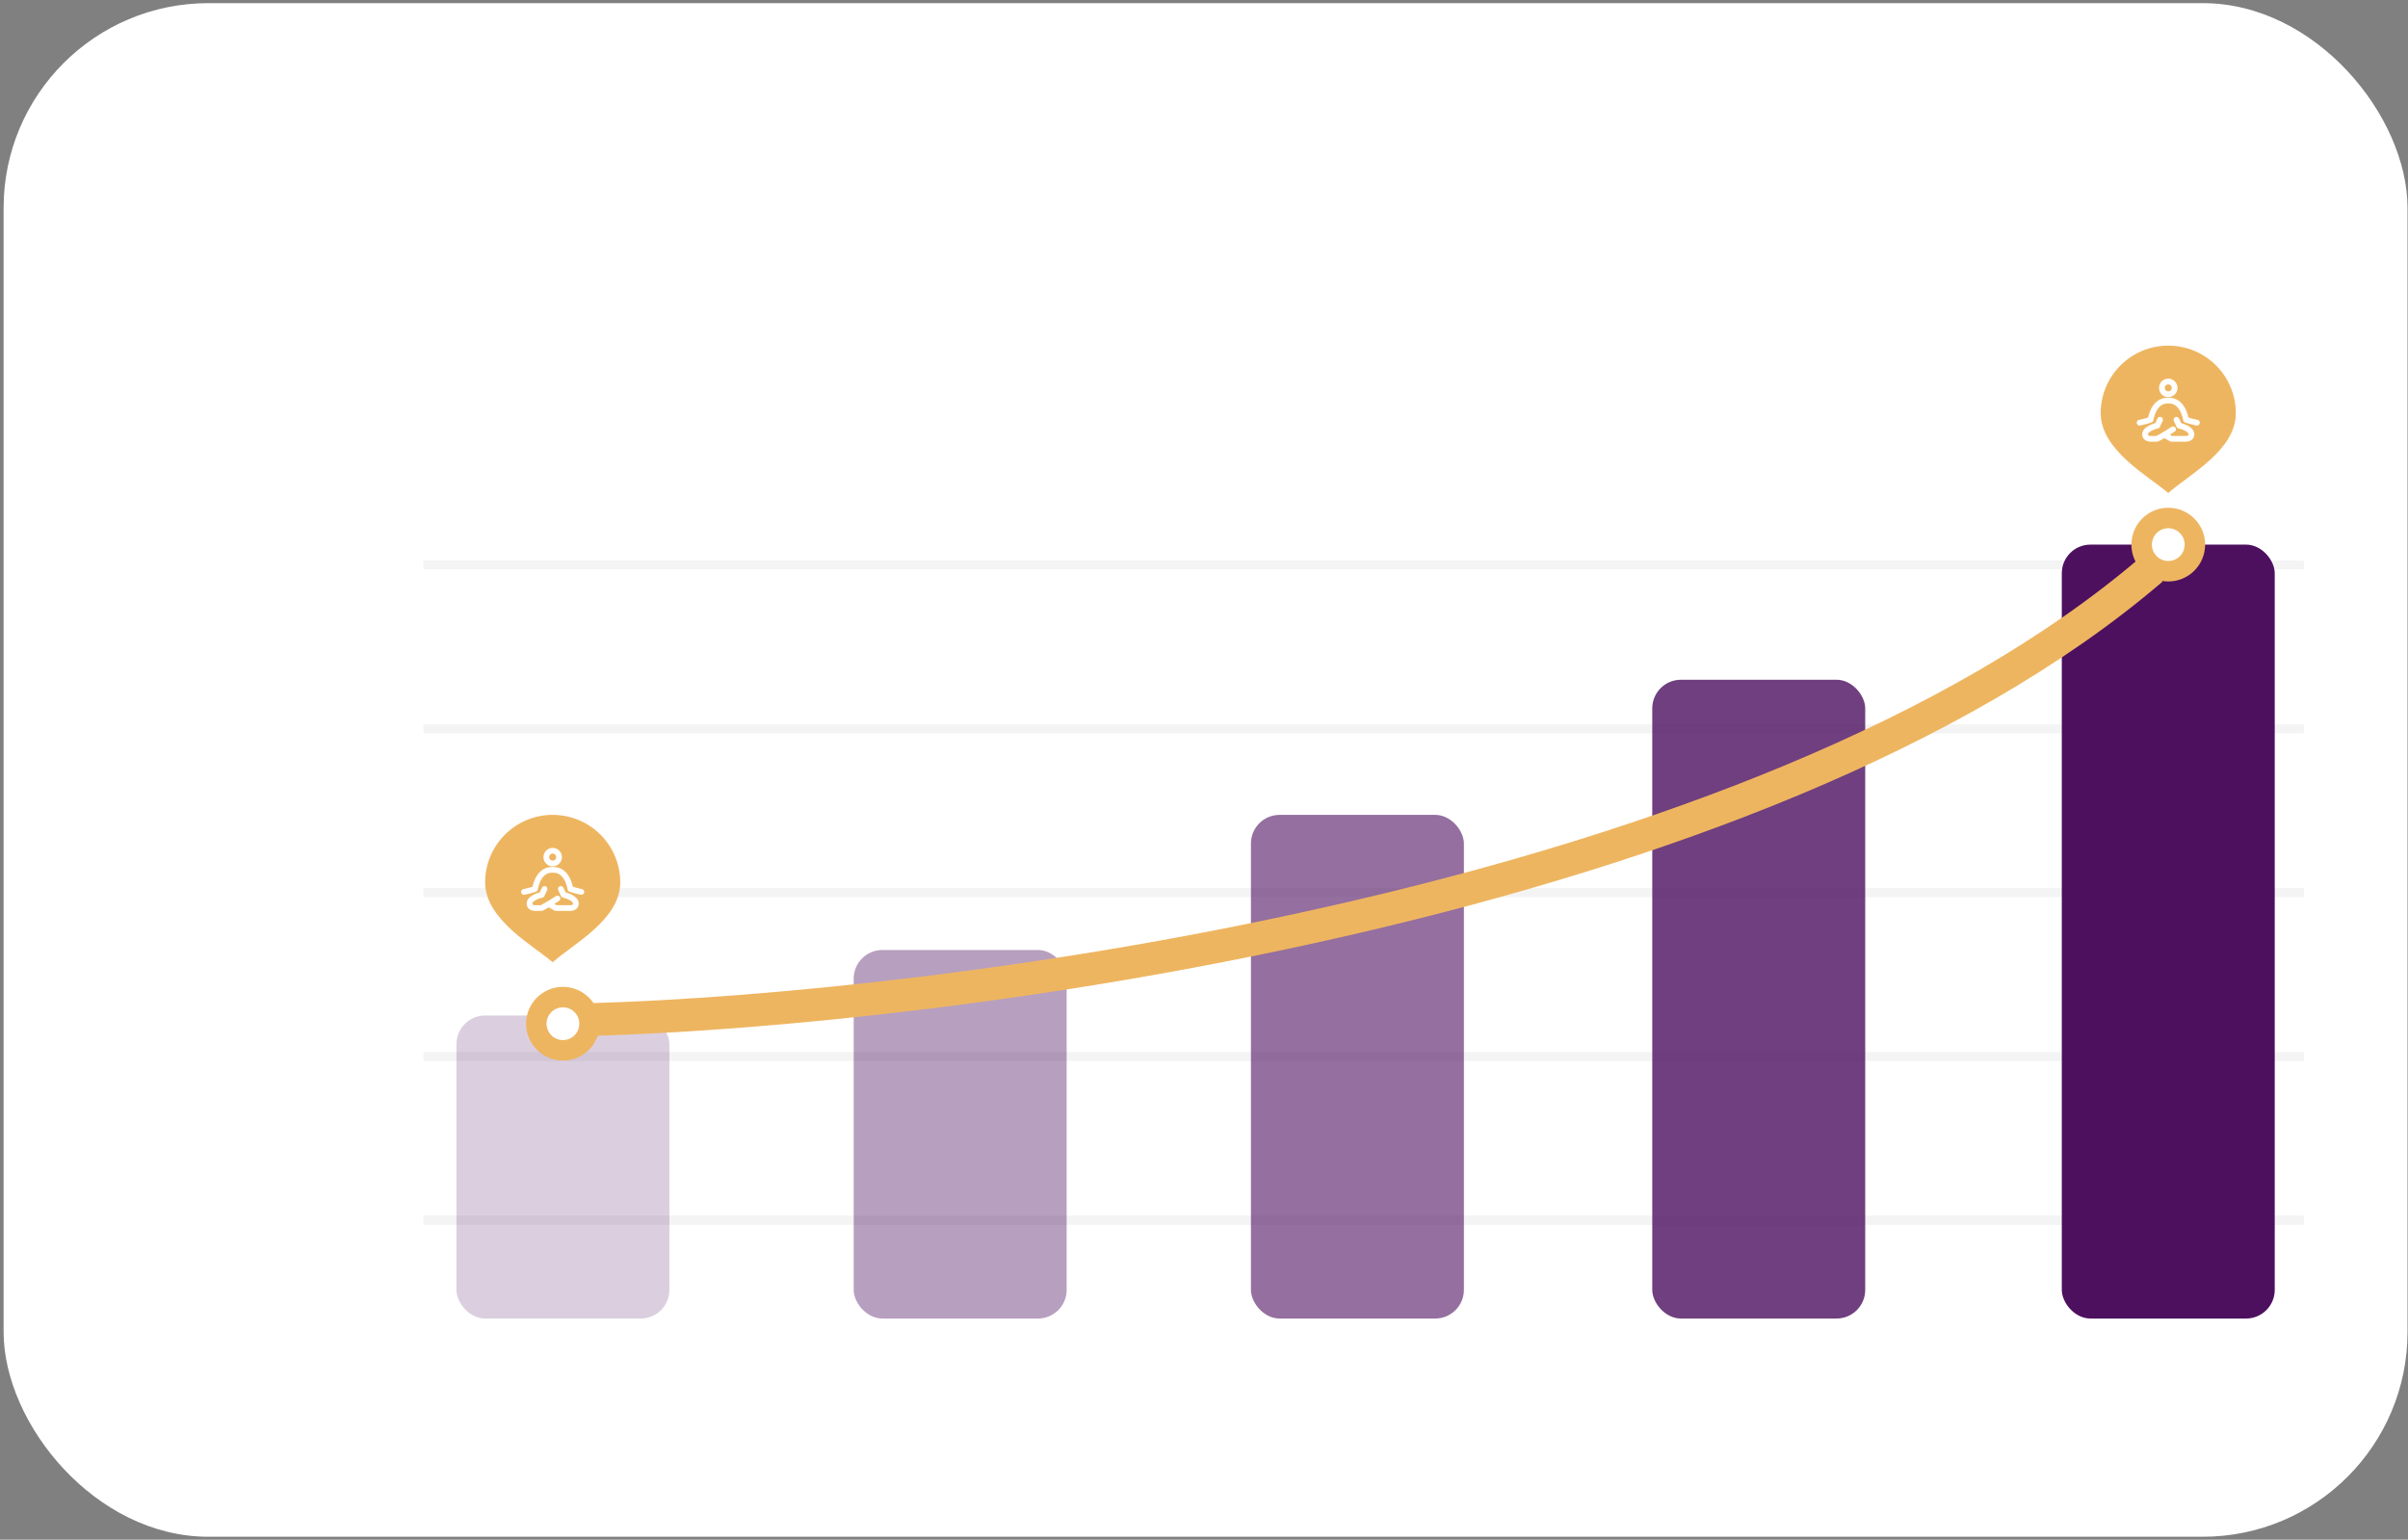
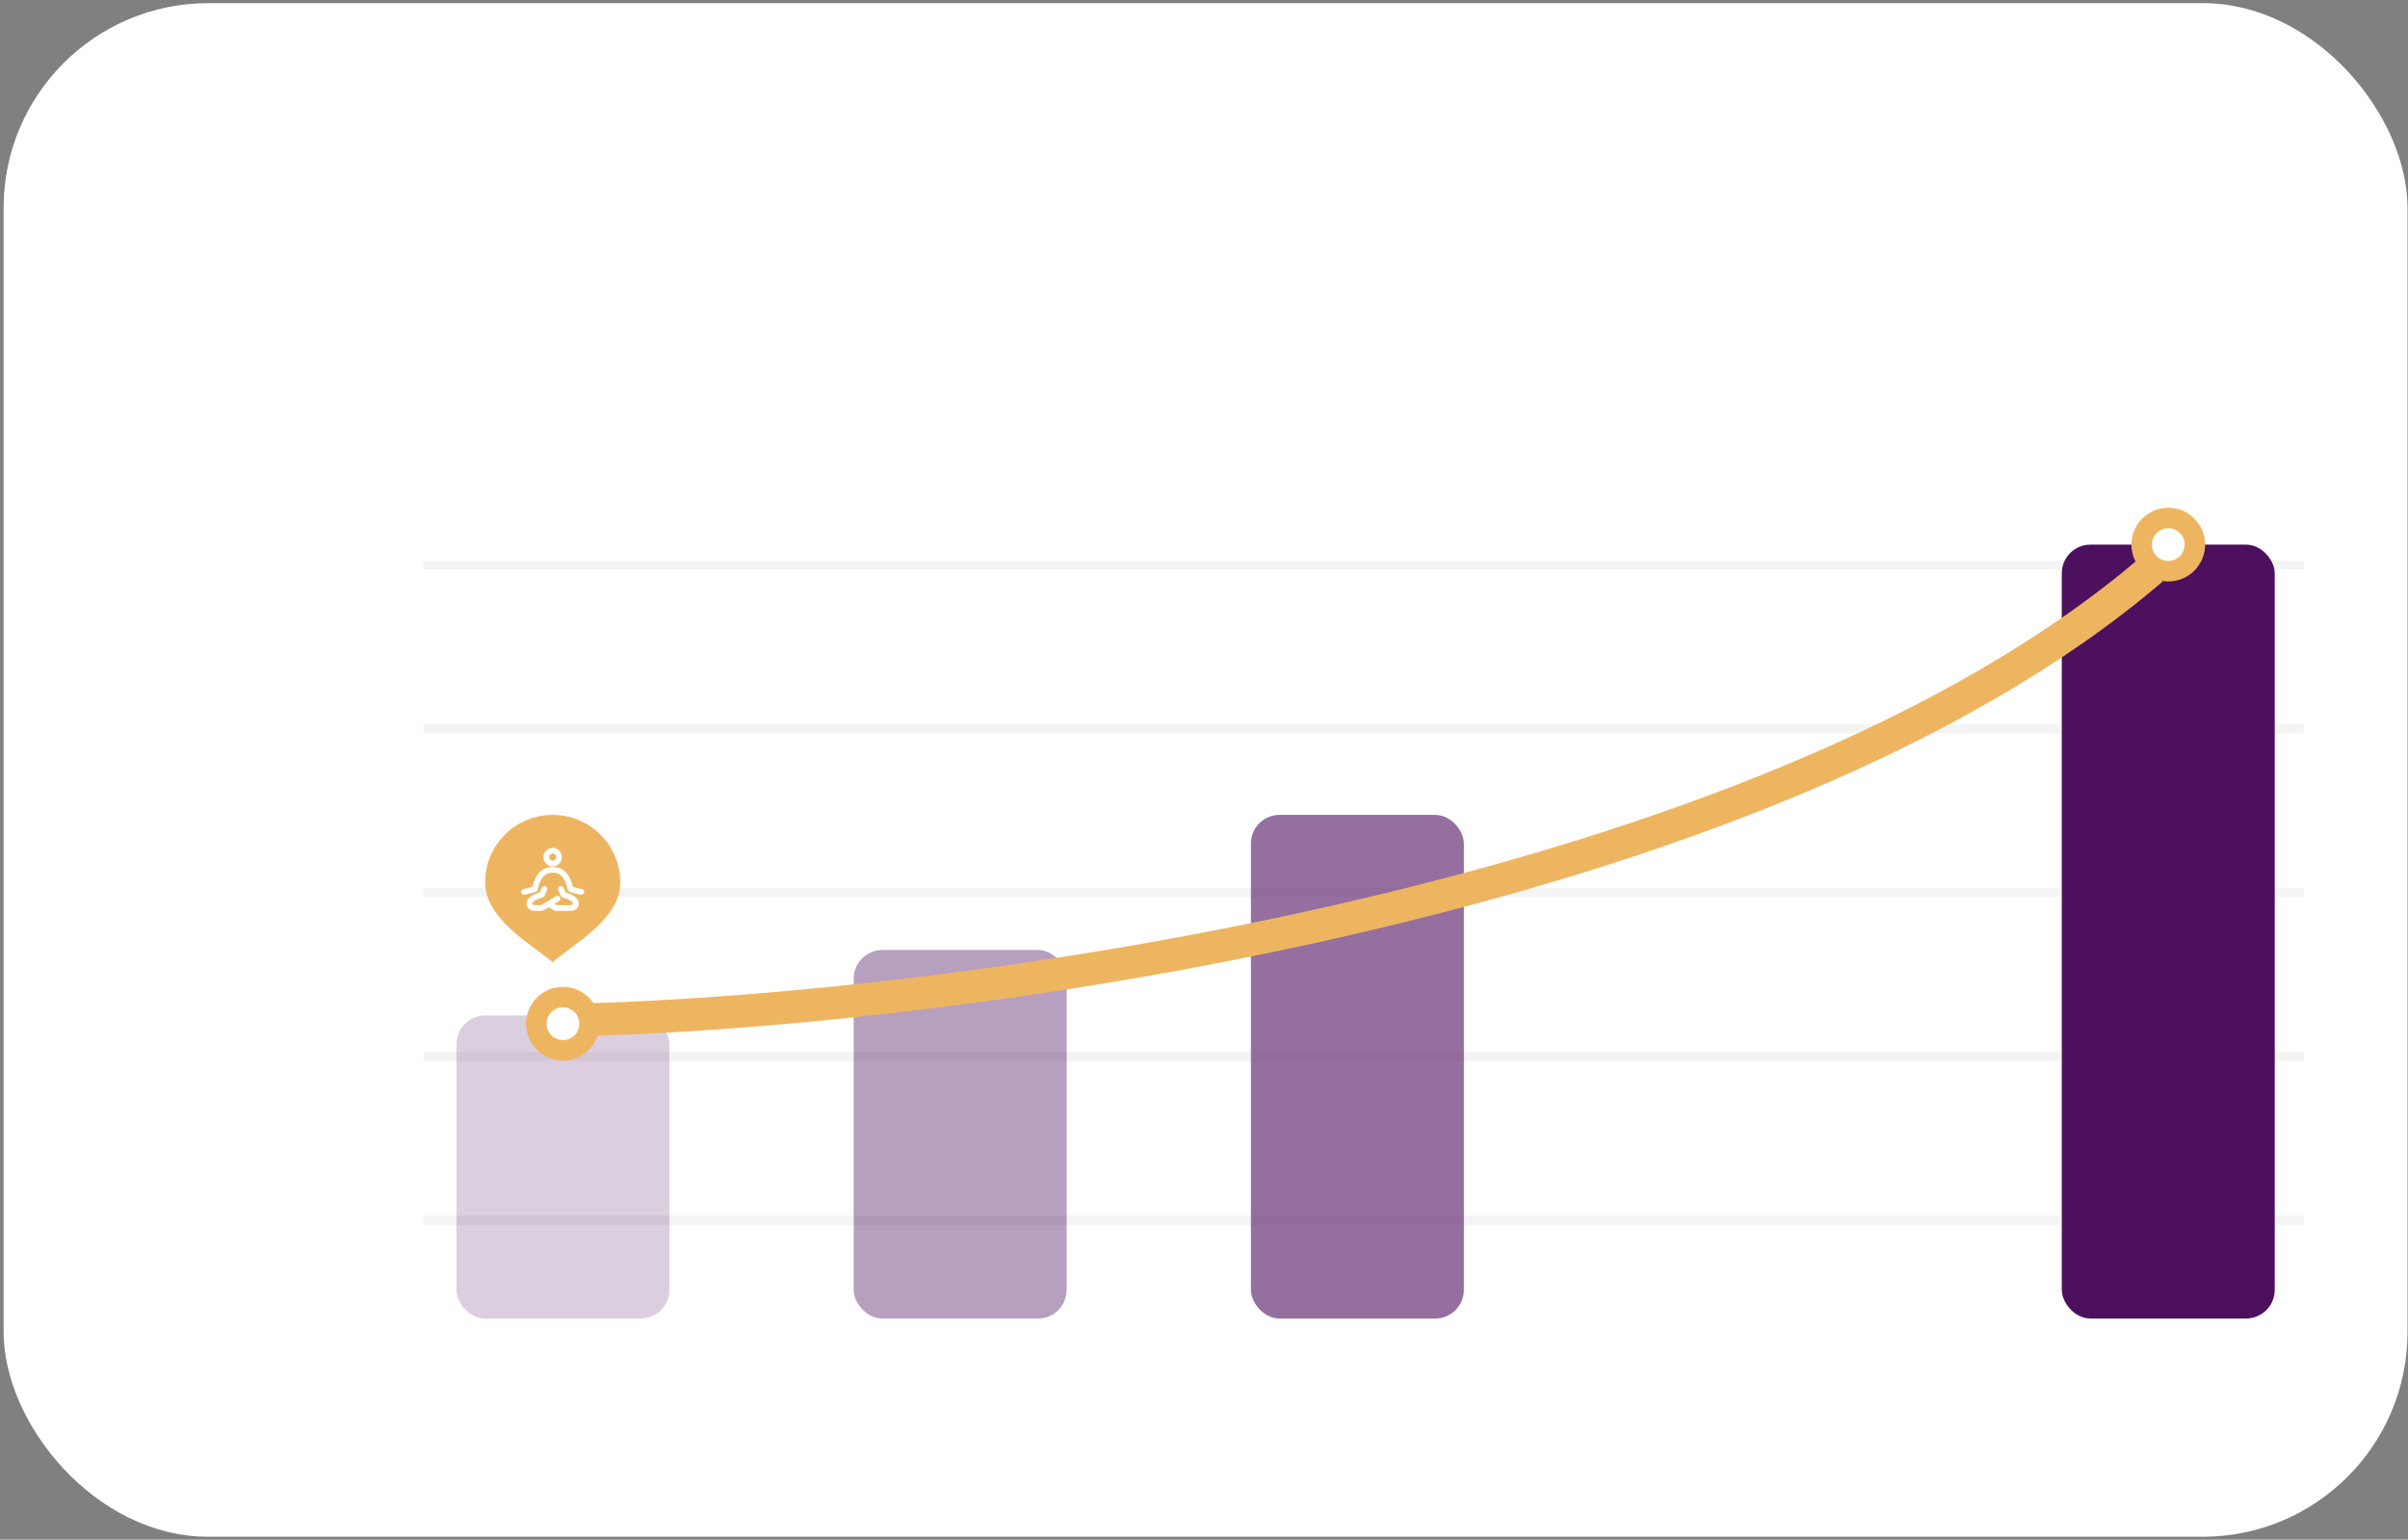
<svg xmlns="http://www.w3.org/2000/svg" width="588" height="376" viewBox="0 0 588 376" fill="none">
  <rect x="0" y="0" width="588" height="376" fill="#808080" stroke="none" />
  <rect x="0.881" y="0.768" width="587.002" height="374.523" rx="50" fill="white" />
  <line x1="103.46" y1="298" x2="562.46" y2="298" stroke="#F4F4F4" stroke-width="2" />
  <line x1="103.46" y1="298" x2="562.46" y2="298" stroke="#F4F4F4" stroke-width="2" />
  <line x1="103.46" y1="298" x2="562.46" y2="298" stroke="#F4F4F4" stroke-width="2" />
  <line x1="103.46" y1="298" x2="562.46" y2="298" stroke="#F4F4F4" stroke-width="2" />
  <line x1="103.46" y1="298" x2="562.46" y2="298" stroke="#F4F4F4" stroke-width="2" />
  <line x1="103.46" y1="298" x2="562.46" y2="298" stroke="#F4F4F4" stroke-width="2" />
  <line x1="103.46" y1="258" x2="562.46" y2="258" stroke="#F4F4F4" stroke-width="2" />
  <line x1="103.46" y1="258" x2="562.46" y2="258" stroke="#F4F4F4" stroke-width="2" />
  <line x1="103.46" y1="258" x2="562.46" y2="258" stroke="#F4F4F4" stroke-width="2" />
  <line x1="103.46" y1="258" x2="562.46" y2="258" stroke="#F4F4F4" stroke-width="2" />
  <line x1="103.46" y1="258" x2="562.46" y2="258" stroke="#F4F4F4" stroke-width="2" />
  <line x1="103.46" y1="258" x2="562.46" y2="258" stroke="#F4F4F4" stroke-width="2" />
  <line x1="103.46" y1="218" x2="562.46" y2="218" stroke="#F4F4F4" stroke-width="2" />
  <line x1="103.46" y1="218" x2="562.46" y2="218" stroke="#F4F4F4" stroke-width="2" />
  <line x1="103.46" y1="218" x2="562.46" y2="218" stroke="#F4F4F4" stroke-width="2" />
  <line x1="103.46" y1="218" x2="562.46" y2="218" stroke="#F4F4F4" stroke-width="2" />
  <line x1="103.46" y1="218" x2="562.46" y2="218" stroke="#F4F4F4" stroke-width="2" />
-   <line x1="103.46" y1="218" x2="562.46" y2="218" stroke="#F4F4F4" stroke-width="2" />
-   <line x1="103.46" y1="178" x2="562.46" y2="178" stroke="#F4F4F4" stroke-width="2" />
  <line x1="103.46" y1="178" x2="562.46" y2="178" stroke="#F4F4F4" stroke-width="2" />
  <line x1="103.46" y1="178" x2="562.46" y2="178" stroke="#F4F4F4" stroke-width="2" />
  <line x1="103.46" y1="178" x2="562.46" y2="178" stroke="#F4F4F4" stroke-width="2" />
  <line x1="103.46" y1="178" x2="562.46" y2="178" stroke="#F4F4F4" stroke-width="2" />
  <line x1="103.46" y1="178" x2="562.46" y2="178" stroke="#F4F4F4" stroke-width="2" />
  <line x1="103.46" y1="138" x2="562.46" y2="138" stroke="#F4F4F4" stroke-width="2" />
  <line x1="103.46" y1="138" x2="562.46" y2="138" stroke="#F4F4F4" stroke-width="2" />
  <line x1="103.46" y1="138" x2="562.46" y2="138" stroke="#F4F4F4" stroke-width="2" />
  <line x1="103.46" y1="138" x2="562.46" y2="138" stroke="#F4F4F4" stroke-width="2" />
  <line x1="103.46" y1="138" x2="562.46" y2="138" stroke="#F4F4F4" stroke-width="2" />
  <line x1="103.46" y1="138" x2="562.46" y2="138" stroke="#F4F4F4" stroke-width="2" />
  <rect x="111.46" y="248" width="52" height="74" rx="7" fill="#4D105F" fill-opacity="0.2" />
  <rect x="208.46" y="232" width="52" height="90" rx="7" fill="#4D105F" fill-opacity="0.4" />
  <rect x="305.46" y="199" width="52" height="123" rx="7" fill="#4D105F" fill-opacity="0.6" />
-   <rect x="403.46" y="166" width="52" height="156" rx="7" fill="#4D105F" fill-opacity="0.8" />
  <rect x="503.46" y="133" width="52" height="189" rx="7" fill="#4D105F" />
  <circle cx="137.46" cy="250" r="6.5" fill="white" stroke="#EEB560" stroke-width="5" />
  <circle cx="529.46" cy="133" r="6.5" fill="white" stroke="#EEB560" stroke-width="5" />
  <path d="M143.96 249C231.293 246.5 429.86 221 525.46 139" stroke="#EEB560" stroke-width="8" />
  <path d="M151.46 215.5C151.46 224.613 139.96 230.5 134.96 235C130.367 230.985 118.46 224.613 118.46 215.5C118.46 206.387 125.847 199 134.96 199C144.073 199 151.46 206.387 151.46 215.5Z" fill="#EEB560" />
-   <path d="M545.96 100.909C545.96 110.021 534.46 115.909 529.46 120.409C524.867 116.394 512.96 110.021 512.96 100.909C512.96 91.796 520.347 84.409 529.46 84.409C538.573 84.409 545.96 91.796 545.96 100.909Z" fill="#EEB560" />
  <path d="M136.959 217.097L137.627 218.532C137.627 218.532 140.626 219.169 140.626 220.684C140.626 221.76 139.292 221.76 139.292 221.76H135.737L133.987 220.788" stroke="white" stroke-width="1.4" stroke-linecap="round" stroke-linejoin="round" />
  <path d="M132.96 217.097L132.294 218.532C132.294 218.532 129.293 219.169 129.293 220.684C129.293 221.76 130.628 221.76 130.628 221.76H132.238L133.988 220.788L136.127 219.427" stroke="white" stroke-width="1.4" stroke-linecap="round" stroke-linejoin="round" />
  <path d="M127.96 217.814C127.96 217.814 129.627 217.455 130.627 217.097C131.626 212.074 134.626 212.433 134.96 212.433C135.294 212.433 138.294 212.074 139.293 217.097C140.293 217.455 141.96 217.814 141.96 217.814M134.96 210.872C135.373 210.872 135.768 210.708 136.06 210.416C136.352 210.124 136.516 209.729 136.516 209.316C136.516 208.903 136.352 208.508 136.06 208.216C135.768 207.924 135.373 207.76 134.96 207.76C134.547 207.76 134.152 207.924 133.86 208.216C133.568 208.508 133.404 208.903 133.404 209.316C133.404 209.729 133.568 210.124 133.86 210.416C134.152 210.708 134.547 210.872 134.96 210.872Z" stroke="white" stroke-width="1.4" stroke-linecap="round" stroke-linejoin="round" />
  <path d="M531.459 102.506L532.127 103.941C532.127 103.941 535.126 104.578 535.126 106.093C535.126 107.169 533.792 107.169 533.792 107.169H530.237L528.487 106.197" stroke="white" stroke-width="1.4" stroke-linecap="round" stroke-linejoin="round" />
  <path d="M527.46 102.506L526.794 103.941C526.794 103.941 523.793 104.578 523.793 106.093C523.793 107.169 525.128 107.169 525.128 107.169H526.738L528.488 106.197L530.627 104.836" stroke="white" stroke-width="1.4" stroke-linecap="round" stroke-linejoin="round" />
  <path d="M522.46 103.223C522.46 103.223 524.127 102.864 525.127 102.506C526.126 97.483 529.126 97.841 529.46 97.841C529.794 97.841 532.794 97.483 533.793 102.506C534.793 102.863 536.46 103.223 536.46 103.223M529.46 96.28C529.873 96.28 530.268 96.116 530.56 95.825C530.852 95.533 531.016 95.137 531.016 94.725C531.016 94.312 530.852 93.916 530.56 93.625C530.268 93.333 529.873 93.169 529.46 93.169C529.047 93.169 528.652 93.333 528.36 93.625C528.068 93.916 527.904 94.312 527.904 94.725C527.904 95.137 528.068 95.533 528.36 95.825C528.652 96.116 529.047 96.28 529.46 96.28Z" stroke="white" stroke-width="1.4" stroke-linecap="round" stroke-linejoin="round" />
</svg>